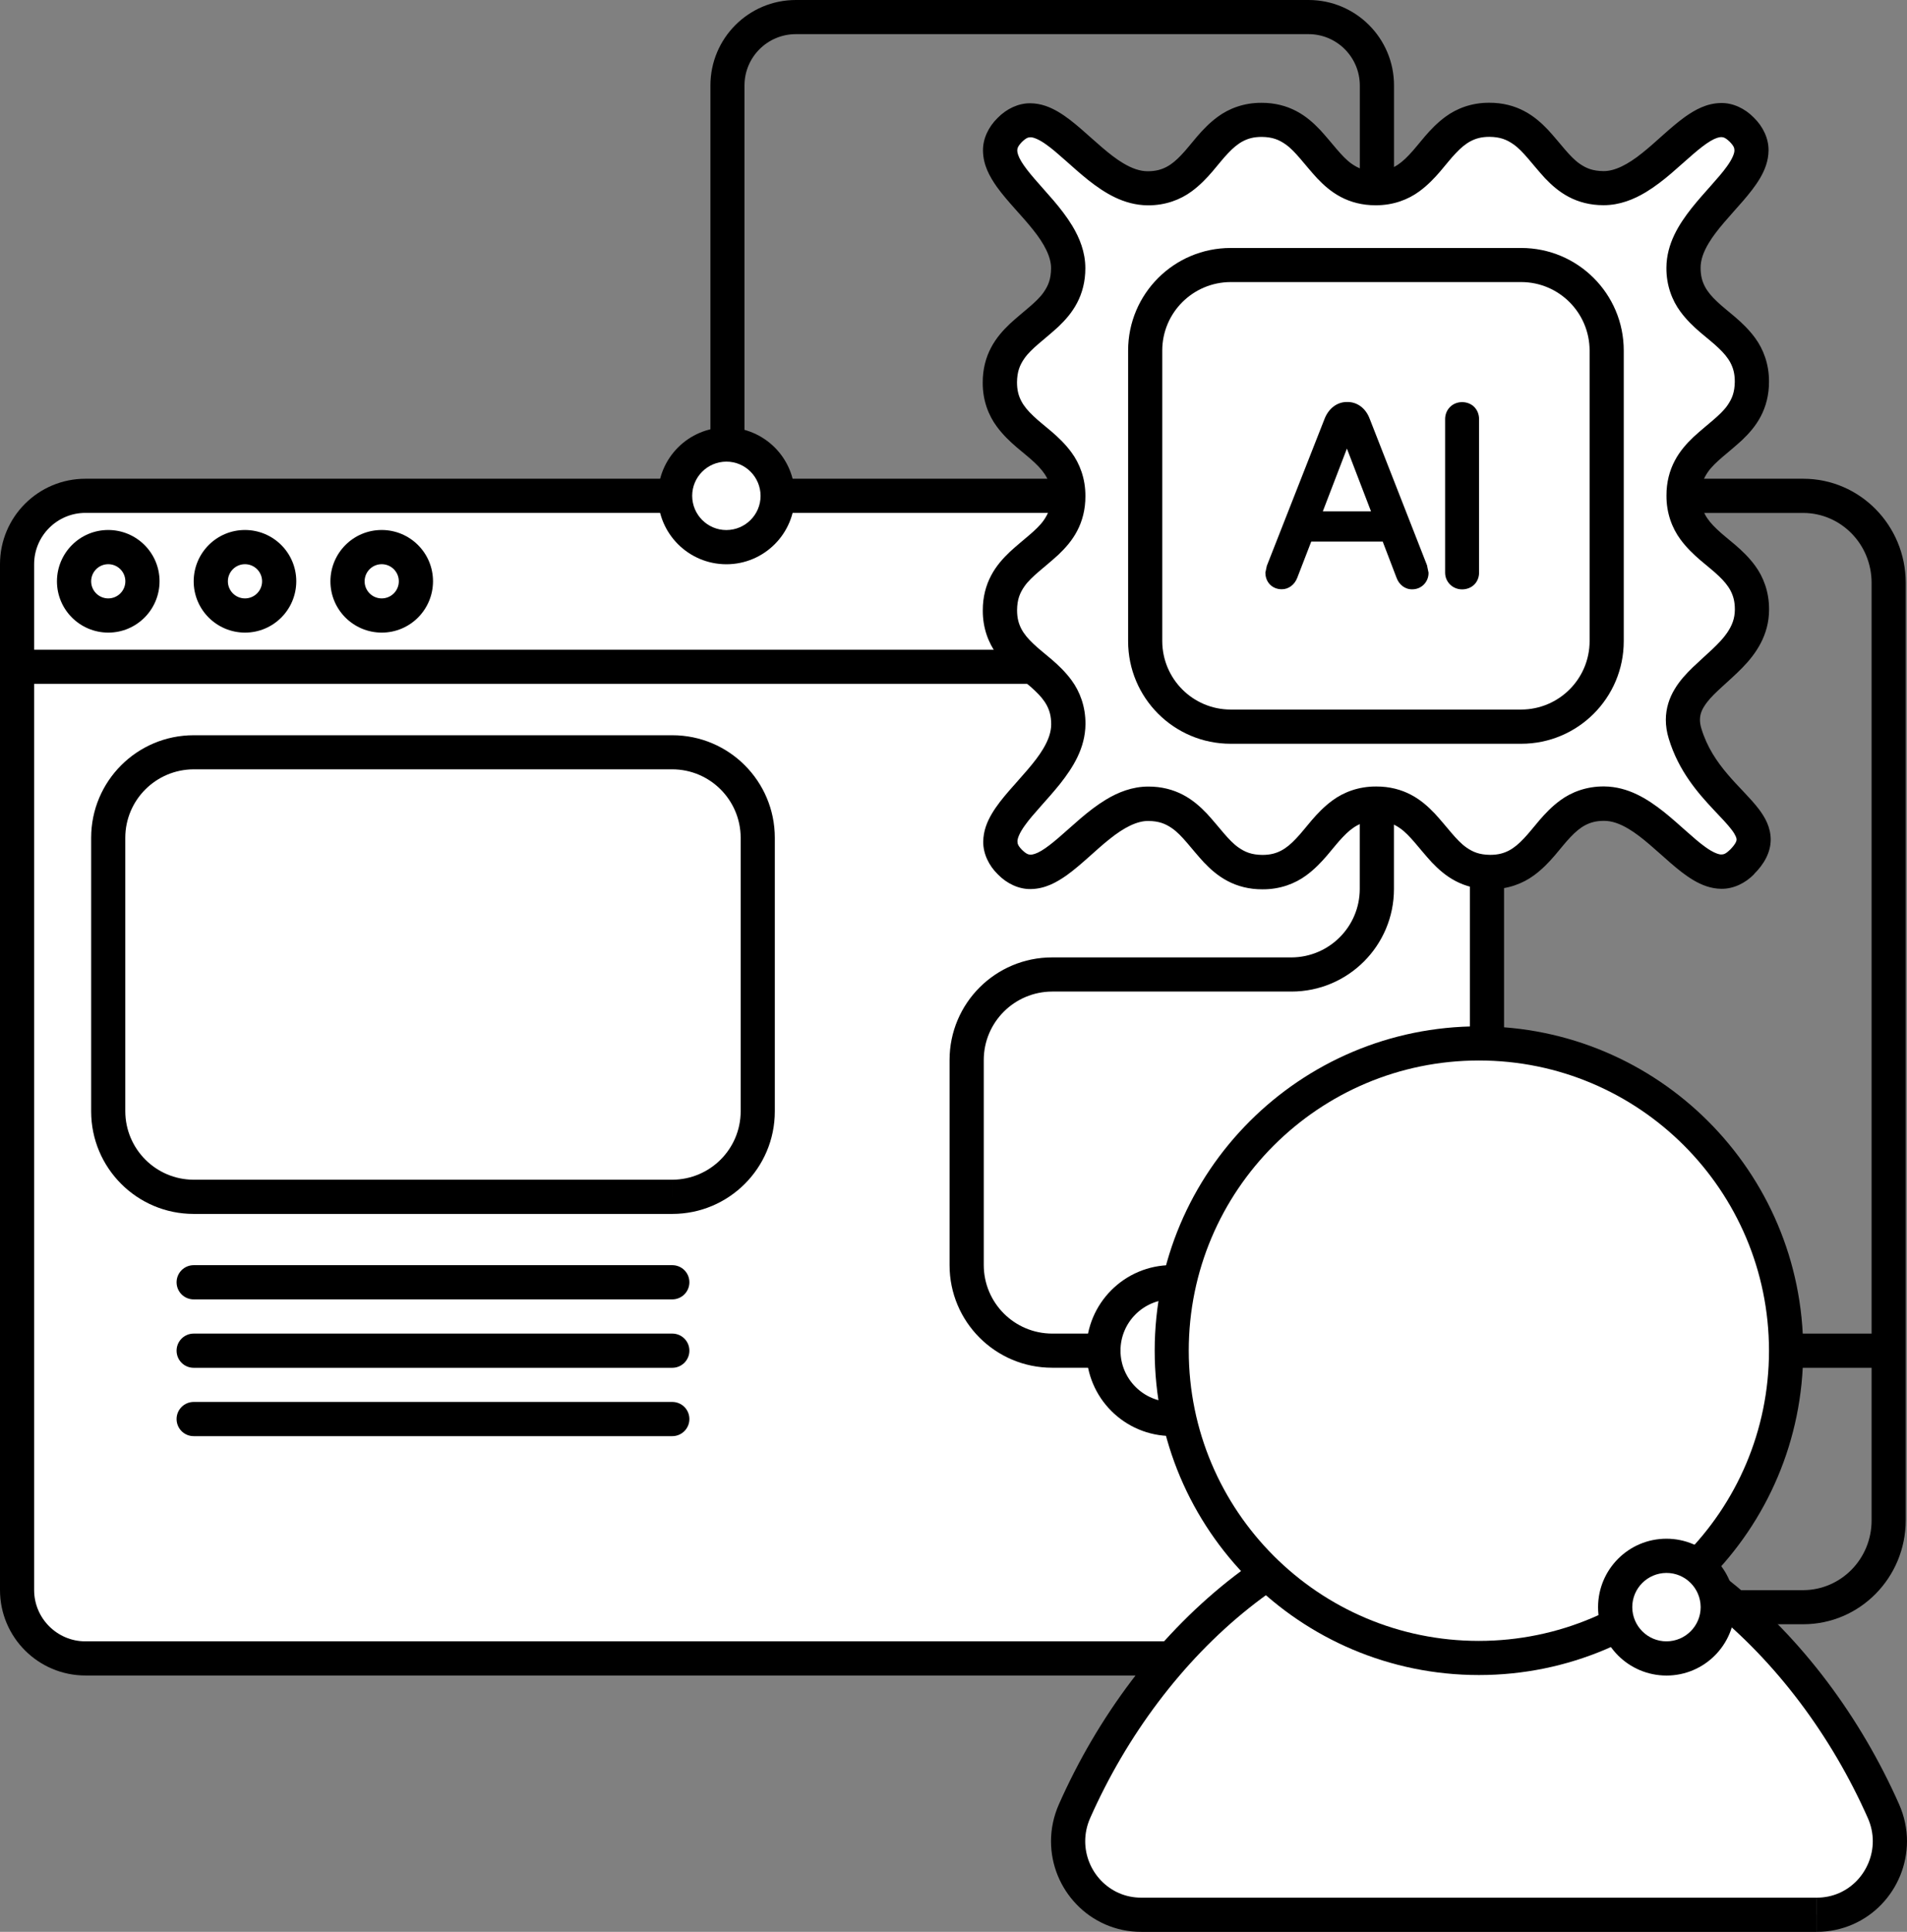
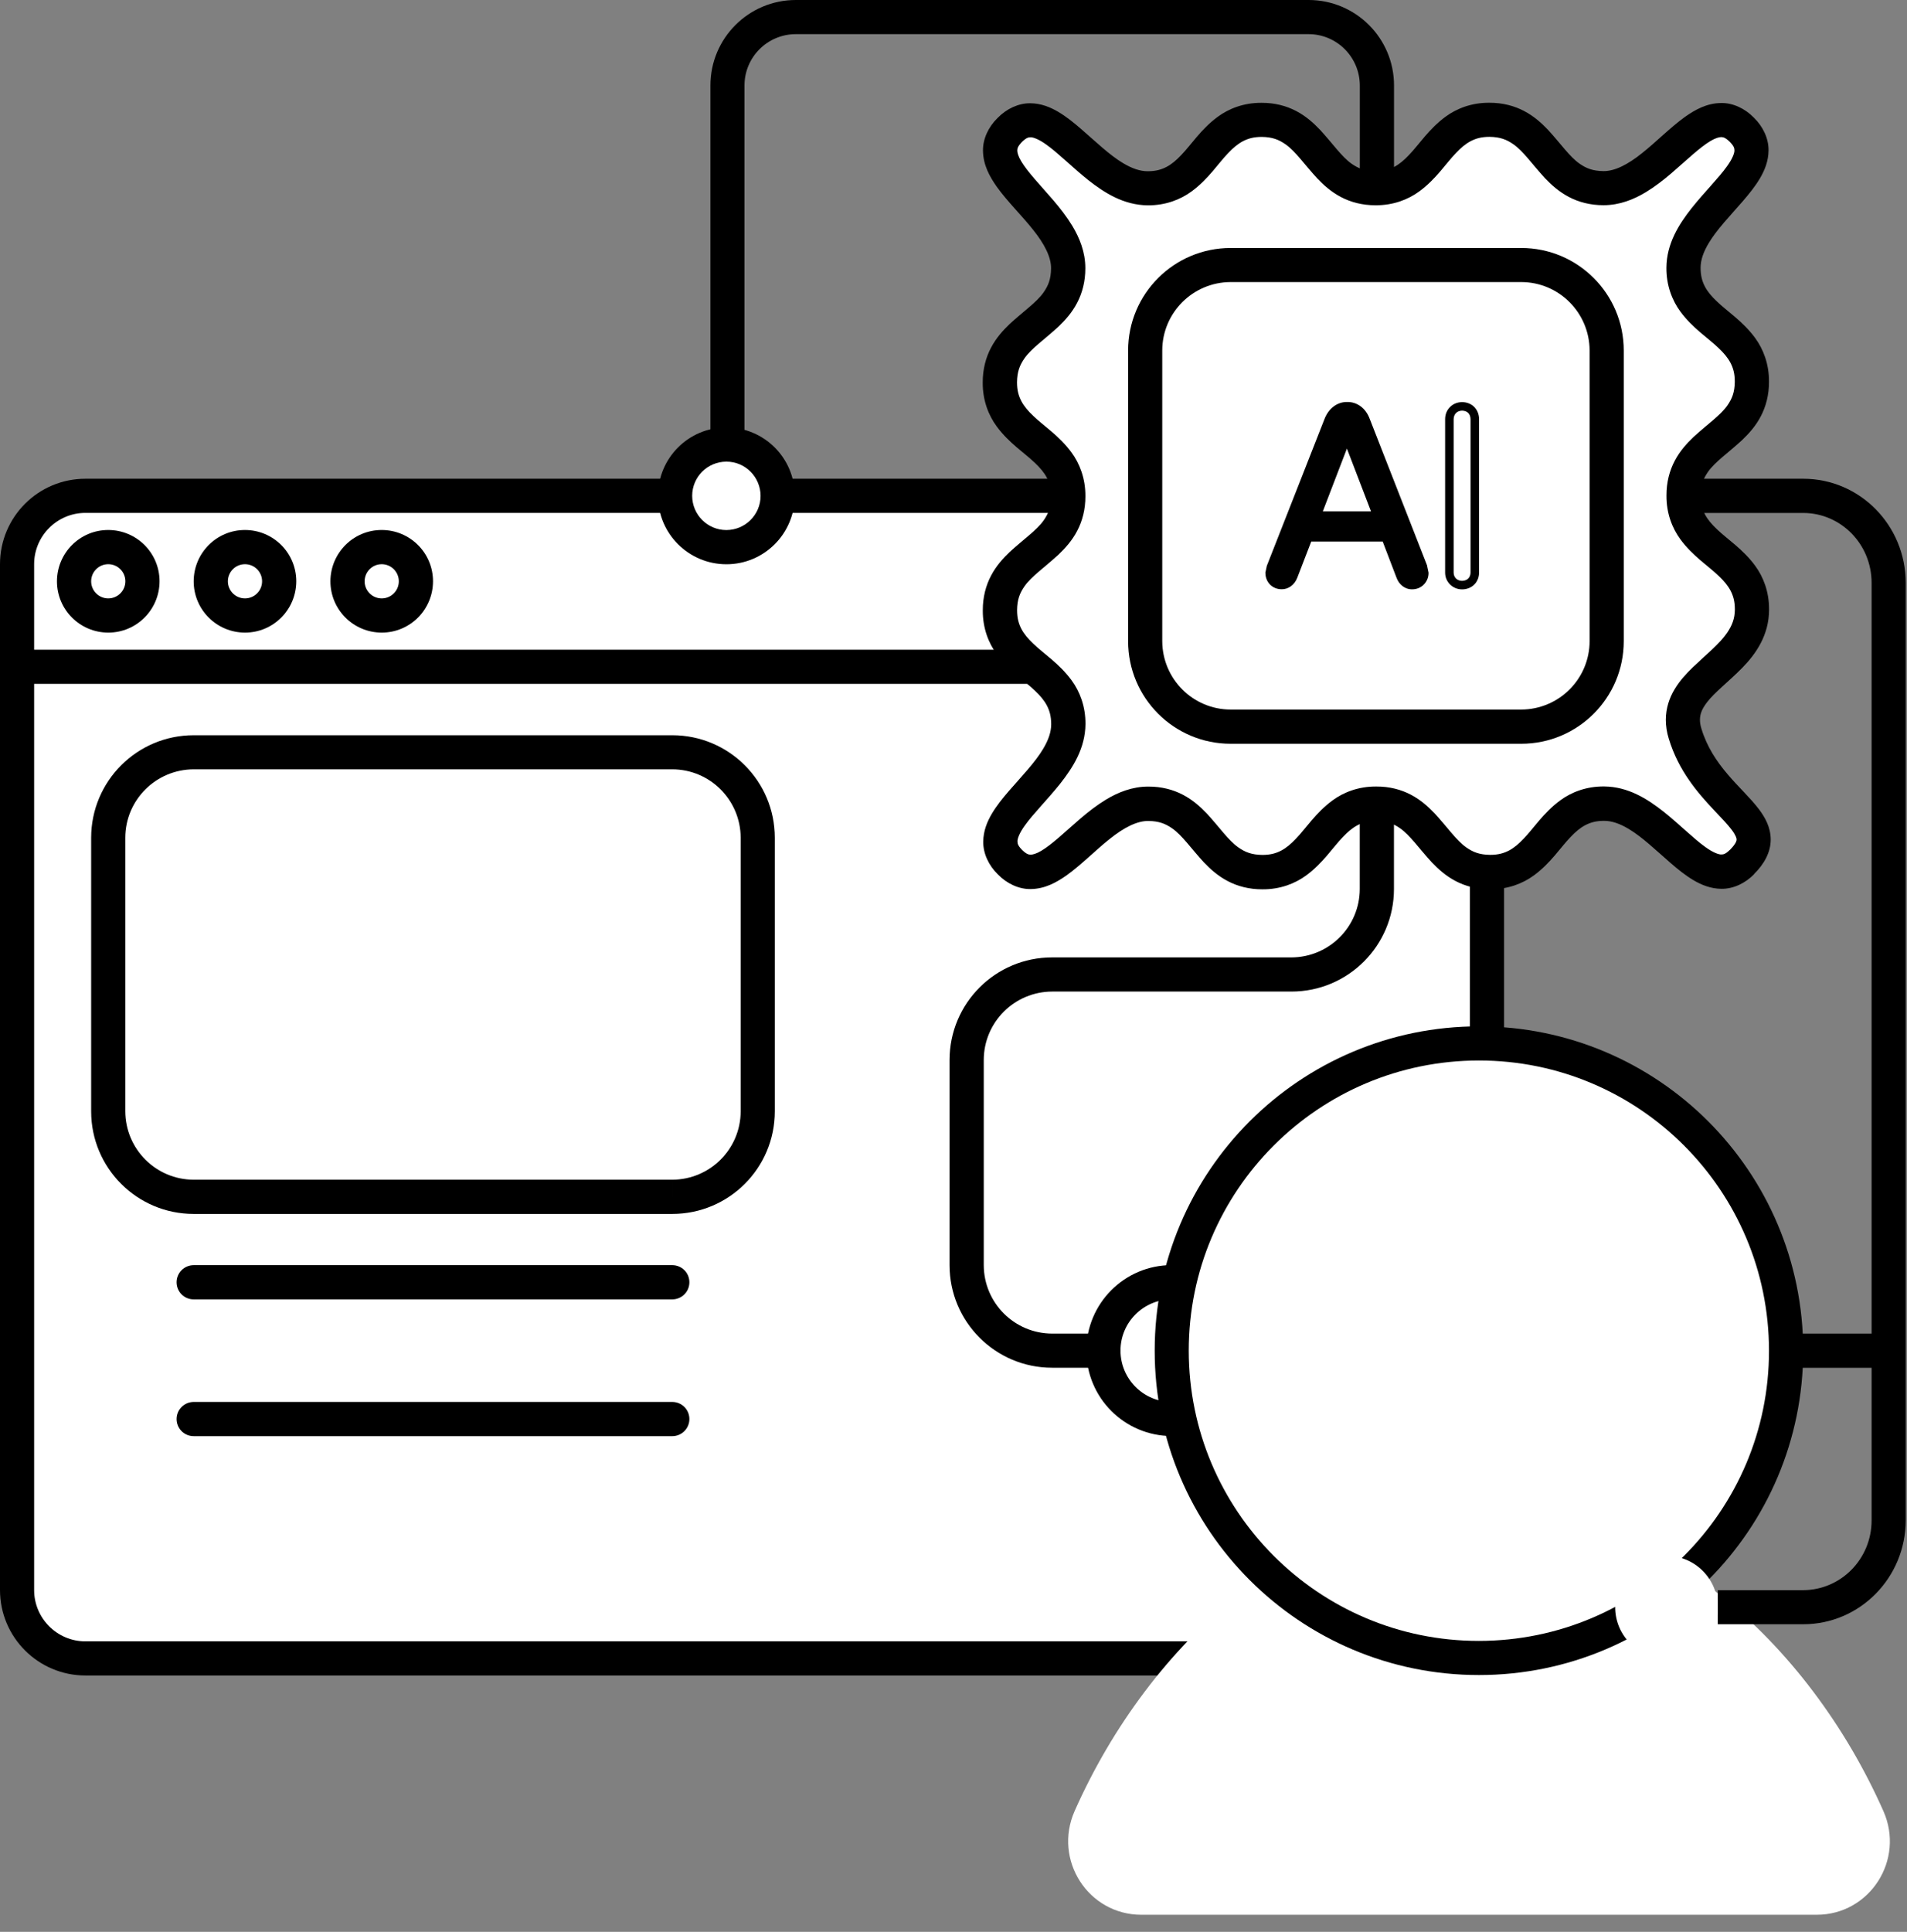
<svg xmlns="http://www.w3.org/2000/svg" id="Layer_2" data-name="Layer 2" viewBox="0 0 300 303.82">
  <rect x="0" y="0" width="300" height="303.82" fill="#808080" stroke="none" />
  <defs>
    <style>      .cls-1 {        fill: #fff;      }    </style>
  </defs>
  <g id="AIIntergration">
    <g>
      <rect class="cls-1" x="2.69" y="77.98" width="231.24" height="182.84" rx="10.76" ry="10.76" />
      <path d="M223.17,80.66c4.45,0,8.07,3.62,8.07,8.07v161.33c0,4.45-3.62,8.07-8.07,8.07H13.44c-4.45,0-8.07-3.62-8.07-8.07V88.73c0-4.45,3.62-8.07,8.07-8.07h209.73M223.17,75.29H13.44c-7.43,0-13.44,6.02-13.44,13.44v161.33c0,7.42,6.02,13.44,13.44,13.44h209.73c7.42,0,13.44-6.02,13.44-13.44V88.73c0-7.42-6.02-13.44-13.44-13.44Z" />
      <polyline points="3.59 107.55 245.58 107.55 245.58 102.18 3.59 102.18" />
      <circle class="cls-1" cx="60.05" cy="91.42" r="5.38" />
      <path d="M65.43,91.42h-2.69c0,1.48-1.2,2.69-2.69,2.69-1.48,0-2.69-1.2-2.69-2.69,0-1.48,1.2-2.69,2.69-2.69,1.48,0,2.69,1.2,2.69,2.69h5.38c0-4.46-3.61-8.06-8.07-8.07-4.46,0-8.06,3.61-8.07,8.07,0,4.46,3.61,8.06,8.07,8.07,4.46,0,8.06-3.61,8.07-8.07h-2.69Z" />
      <circle class="cls-1" cx="38.54" cy="91.42" r="5.38" />
      <path d="M43.92,91.42h-2.69c0,1.48-1.2,2.69-2.69,2.69-1.48,0-2.69-1.2-2.69-2.69,0-1.48,1.2-2.69,2.69-2.69,1.48,0,2.69,1.2,2.69,2.69h5.38c0-4.46-3.61-8.06-8.07-8.07-4.46,0-8.06,3.61-8.07,8.07,0,4.46,3.61,8.06,8.07,8.07,4.46,0,8.06-3.61,8.07-8.07h-2.69Z" />
      <circle class="cls-1" cx="17.03" cy="91.42" r="5.38" />
      <path d="M22.41,91.42h-2.69c0,1.48-1.2,2.69-2.69,2.69-1.48,0-2.69-1.2-2.69-2.69,0-1.48,1.2-2.69,2.69-2.69,1.48,0,2.69,1.2,2.69,2.69h5.38c0-4.46-3.61-8.06-8.07-8.07-4.46,0-8.06,3.61-8.07,8.07,0,4.46,3.61,8.06,8.07,8.07,4.46,0,8.06-3.61,8.07-8.07h-2.69Z" />
      <rect class="cls-1" x="17.03" y="118.31" width="102.18" height="69.91" rx="13.44" ry="13.44" />
      <path d="M105.76,188.22v-2.69H30.47c-5.94-.01-10.74-4.82-10.76-10.76v-43.02c.01-5.94,4.82-10.74,10.76-10.76h75.29c5.94.01,10.74,4.82,10.76,10.76v43.02c-.01,5.94-4.82,10.74-10.76,10.76v5.38c8.91,0,16.13-7.22,16.13-16.13v-43.02c0-8.91-7.22-16.13-16.13-16.13H30.47c-8.91,0-16.13,7.22-16.13,16.13v43.02c0,8.91,7.22,16.13,16.13,16.13h75.29v-2.69Z" />
      <path d="M30.47,204.35h75.29c1.48,0,2.69-1.2,2.69-2.69s-1.2-2.69-2.69-2.69H30.47c-1.48,0-2.69,1.2-2.69,2.69s1.2,2.69,2.69,2.69" />
-       <path d="M30.47,215.11h75.29c1.48,0,2.69-1.2,2.69-2.69s-1.2-2.69-2.69-2.69H30.47c-1.48,0-2.69,1.2-2.69,2.69s1.2,2.69,2.69,2.69" />
      <path d="M30.47,225.86h75.29c1.48,0,2.69-1.2,2.69-2.69s-1.2-2.69-2.69-2.69H30.47c-1.48,0-2.69,1.2-2.69,2.69s1.2,2.69,2.69,2.69" />
      <path class="cls-1" d="M285.78,301.13c8.38,0,13.91-8.64,10.51-16.3-11.78-26.58-35.81-48.2-63.62-48.2s-51.84,21.62-63.62,48.2c-3.39,7.66,2.13,16.3,10.51,16.3h106.21Z" />
-       <path d="M285.78,301.13v2.69c4.08,0,7.69-1.7,10.2-4.32,2.52-2.62,4.01-6.16,4.02-9.93,0-1.93-.4-3.92-1.25-5.83-6.06-13.66-15.24-26.04-26.58-35.08-11.33-9.03-24.88-14.72-39.5-14.72-14.61,0-28.16,5.69-39.5,14.72-11.34,9.04-20.53,21.42-26.58,35.08-.85,1.91-1.25,3.9-1.25,5.83,0,3.77,1.49,7.31,4.02,9.93,2.51,2.62,6.12,4.33,10.2,4.32h106.21v-5.38h-106.21c-2.59,0-4.74-1.04-6.33-2.67-1.58-1.64-2.51-3.87-2.51-6.2,0-1.2.24-2.43.78-3.65,5.72-12.92,14.44-24.63,25.02-33.05,10.58-8.43,22.95-13.55,36.15-13.55,13.19,0,25.56,5.12,36.15,13.55,10.57,8.42,19.29,20.13,25.02,33.05.54,1.22.78,2.45.78,3.65,0,2.33-.94,4.56-2.51,6.2-1.58,1.63-3.74,2.67-6.33,2.67v2.69Z" />
      <path d="M117.12,77.98V13.44c0-4.45,3.61-8.06,8.07-8.07h80.66c4.45,0,8.06,3.61,8.07,8.07v21.51h5.38V13.44c0-7.43-6.02-13.44-13.44-13.44h-80.66c-7.43,0-13.44,6.02-13.44,13.44v64.53h5.38Z" />
      <path d="M270.23,255.44h13.44c8.94,0,16.12-7.35,16.13-16.34V91.63c-.02-8.99-7.19-16.34-16.13-16.34h-18.82v5.38h18.82c5.91.01,10.75,4.88,10.76,10.97v147.47c0,6.09-4.85,10.95-10.76,10.97h-13.44v5.38Z" />
      <path d="M184.34,209.73h-18.82c-5.94-.01-10.74-4.82-10.76-10.76v-32.27c.01-5.94,4.82-10.74,10.76-10.76h37.64c8.91,0,16.13-7.22,16.13-16.13v-29.58h-5.38v29.58c-.01,5.94-4.82,10.74-10.76,10.76h-37.64c-8.91,0-16.13,7.22-16.13,16.13v32.27c0,8.91,7.22,16.13,16.13,16.13h18.82v-5.38Z" />
      <path class="cls-1" d="M184.34,223.17h0c-5.94,0-10.76-4.82-10.76-10.76h0c0-5.94,4.82-10.76,10.76-10.76" />
      <path d="M184.34,220.48c-4.45,0-8.06-3.61-8.07-8.07h0c0-4.45,3.61-8.06,8.07-8.07v-5.38c-7.43,0-13.44,6.02-13.44,13.44h0c0,7.43,6.02,13.44,13.44,13.44v-5.38Z" />
      <circle class="cls-1" cx="232.66" cy="212.42" r="48.32" transform="translate(-82.06 226.73) rotate(-45)" />
      <path d="M280.98,212.42h-2.69c0,12.61-5.1,24-13.37,32.27-8.27,8.26-19.66,13.36-32.27,13.37-12.61,0-24-5.1-32.27-13.37-8.26-8.27-13.36-19.66-13.37-32.27,0-12.61,5.1-24,13.37-32.27,8.27-8.26,19.66-13.36,32.27-13.37,12.61,0,24,5.1,32.27,13.37,8.26,8.27,13.36,19.66,13.37,32.27h5.38c0-28.17-22.84-51.01-51.01-51.01-28.17,0-51.01,22.84-51.01,51.01,0,28.17,22.84,51.01,51.01,51.01,28.17,0,51.01-22.84,51.01-51.01h-2.69Z" />
      <circle class="cls-1" cx="262.16" cy="252.75" r="8.07" />
-       <path d="M270.23,252.75h-2.69c0,2.97-2.41,5.37-5.38,5.38-2.97,0-5.37-2.41-5.38-5.38,0-2.97,2.41-5.37,5.38-5.38,2.97,0,5.37,2.41,5.38,5.38h5.38c0-5.94-4.81-10.75-10.76-10.76-5.94,0-10.75,4.81-10.76,10.76,0,5.94,4.81,10.75,10.76,10.76,5.94,0,10.75-4.81,10.76-10.76h-2.69Z" />
      <path class="cls-1" d="M274.04,135.55c-6.32,6.34-12.76-9.17-21.7-9.17s-8.96,10.76-17.92,10.76-8.96-10.76-17.92-10.76-8.96,10.76-17.92,10.76-8.98-10.76-17.95-10.76-15.39,15.52-21.75,9.19c-6.34-6.32,9.17-12.76,9.17-21.7s-10.76-8.96-10.76-17.92,10.76-8.96,10.76-17.92-10.76-8.96-10.76-17.92,10.76-8.98,10.76-17.95-15.52-15.39-9.19-21.75c6.32-6.34,12.76,9.17,21.7,9.17s8.96-10.76,17.92-10.76,8.96,10.76,17.92,10.76,8.96-10.76,17.92-10.76,8.98,10.76,17.95,10.76,15.39-15.52,21.75-9.19c6.34,6.32-9.17,12.76-9.17,21.7s10.76,8.96,10.76,17.92-10.76,8.96-10.76,17.92,10.76,8.96,10.76,17.92-13.14,10.93-10.52,19.52c3.43,11.26,15.29,13.83,8.95,20.18Z" />
      <path d="M274.04,135.55l-1.9-1.9c-.73.7-1,.71-1.33.73-.4.03-1.32-.29-2.53-1.17-1.81-1.28-4.03-3.53-6.57-5.56-2.54-2-5.57-3.94-9.37-3.97-2.78-.02-5.14.9-6.89,2.19-2.64,1.94-4.16,4.38-5.74,6.01-.78.83-1.53,1.46-2.33,1.88-.81.42-1.68.68-2.96.68-1.7-.02-2.7-.44-3.75-1.17-1.56-1.09-2.98-3.18-4.97-5.34-1.01-1.06-2.2-2.14-3.73-2.94-1.53-.81-3.38-1.31-5.46-1.3-2.78-.02-5.14.9-6.89,2.19-2.64,1.94-4.16,4.38-5.74,6.01-.78.83-1.53,1.46-2.33,1.88-.81.42-1.68.68-2.96.68-1.7-.02-2.71-.44-3.76-1.17-1.57-1.09-2.99-3.18-4.98-5.34-1.01-1.06-2.21-2.14-3.74-2.94-1.53-.81-3.39-1.31-5.47-1.3-2.52,0-4.75.9-6.67,2.06-2.88,1.75-5.25,4.12-7.35,5.91-1.04.9-2,1.65-2.79,2.12-.8.48-1.38.62-1.69.62-.33-.02-.61-.04-1.35-.74-.7-.73-.71-1-.73-1.33-.03-.4.29-1.32,1.17-2.53,1.28-1.81,3.53-4.03,5.56-6.57,2-2.54,3.94-5.57,3.97-9.37.02-2.78-.9-5.14-2.19-6.89-1.94-2.64-4.38-4.16-6.01-5.74-.83-.78-1.46-1.53-1.88-2.33-.42-.81-.68-1.68-.68-2.96.02-1.7.44-2.7,1.17-3.75,1.09-1.56,3.18-2.98,5.34-4.97,1.06-1.01,2.14-2.2,2.94-3.73.81-1.53,1.31-3.38,1.3-5.46.02-2.78-.9-5.14-2.19-6.89-1.94-2.64-4.38-4.16-6.01-5.74-.83-.78-1.46-1.53-1.88-2.33-.42-.81-.68-1.68-.68-2.96.02-1.7.44-2.71,1.17-3.76,1.09-1.57,3.18-2.99,5.34-4.98,1.06-1.01,2.14-2.21,2.94-3.74.81-1.53,1.31-3.39,1.3-5.47,0-2.52-.9-4.75-2.06-6.67-1.75-2.88-4.12-5.25-5.91-7.35-.9-1.04-1.65-2-2.12-2.79-.48-.8-.62-1.38-.62-1.69.02-.33.04-.61.74-1.35.73-.7,1-.71,1.33-.73.4-.03,1.32.29,2.53,1.17,1.81,1.28,4.03,3.53,6.57,5.56,2.54,2,5.57,3.94,9.37,3.97,2.78.02,5.14-.9,6.89-2.19,2.64-1.94,4.16-4.38,5.74-6.01.78-.83,1.53-1.46,2.33-1.88.81-.42,1.68-.68,2.96-.68,1.7.02,2.7.44,3.75,1.17,1.56,1.09,2.98,3.18,4.97,5.34,1.01,1.06,2.2,2.14,3.73,2.94,1.53.81,3.38,1.31,5.46,1.3,2.78.02,5.14-.9,6.89-2.19,2.64-1.94,4.16-4.38,5.74-6.01.78-.83,1.53-1.46,2.33-1.88.81-.42,1.68-.68,2.96-.68,1.7.02,2.71.44,3.76,1.17,1.57,1.09,2.99,3.18,4.98,5.34,1.01,1.06,2.21,2.14,3.74,2.94,1.53.81,3.39,1.31,5.47,1.3,2.52,0,4.75-.9,6.67-2.06,2.88-1.75,5.25-4.12,7.35-5.91,1.04-.9,2-1.65,2.79-2.12.8-.48,1.38-.62,1.69-.62.33.02.61.04,1.35.74.7.73.71,1,.73,1.33.03.4-.29,1.32-1.17,2.53-1.28,1.81-3.53,4.03-5.56,6.57-2,2.54-3.94,5.57-3.97,9.37-.02,2.78.9,5.14,2.19,6.89,1.94,2.64,4.38,4.16,6.01,5.74.83.78,1.46,1.53,1.88,2.33.42.81.68,1.68.68,2.96-.02,1.7-.44,2.7-1.17,3.75-1.09,1.56-3.18,2.98-5.34,4.97-1.06,1.01-2.14,2.2-2.94,3.73-.81,1.53-1.31,3.38-1.3,5.46-.02,2.78.9,5.14,2.19,6.89,1.94,2.64,4.38,4.16,6.01,5.74.83.78,1.46,1.53,1.88,2.33.42.81.68,1.68.68,2.96-.01,1.43-.43,2.5-1.22,3.67-1.18,1.74-3.31,3.43-5.38,5.41-1.03,1-2.06,2.09-2.87,3.45-.82,1.34-1.39,3-1.39,4.82,0,.96.15,1.96.46,2.96,1.55,5.11,4.62,8.58,7.03,11.15,1.21,1.28,2.25,2.36,2.88,3.2.65.86.77,1.35.76,1.51,0,.15-.02.59-1.05,1.64l1.9,1.9,1.9,1.9c1.57-1.55,2.62-3.4,2.62-5.43-.01-1.96-.9-3.49-1.84-4.75-1.45-1.9-3.29-3.55-4.97-5.55-1.69-1.99-3.21-4.24-4.09-7.13-.17-.55-.23-1-.23-1.39,0-.96.33-1.74,1.13-2.79,1.18-1.55,3.41-3.24,5.54-5.41,2.1-2.14,4.21-5.12,4.2-9.15.02-2.78-.9-5.14-2.19-6.89-1.94-2.64-4.38-4.16-6.01-5.74-.83-.78-1.46-1.53-1.88-2.33-.42-.81-.68-1.68-.68-2.96.02-1.7.44-2.7,1.17-3.75,1.09-1.56,3.18-2.98,5.34-4.97,1.06-1.01,2.14-2.2,2.94-3.73.81-1.53,1.31-3.38,1.3-5.46.02-2.78-.9-5.14-2.19-6.89-1.94-2.64-4.38-4.16-6.01-5.74-.83-.78-1.46-1.53-1.88-2.33-.42-.81-.68-1.68-.68-2.96,0-1.2.43-2.47,1.28-3.88,1.26-2.12,3.41-4.34,5.37-6.6.98-1.14,1.92-2.29,2.68-3.57.75-1.27,1.35-2.73,1.36-4.42.02-1.85-.86-3.73-2.31-5.14-1.41-1.45-3.3-2.33-5.15-2.3-2.27.03-4.07,1.05-5.67,2.17-2.4,1.73-4.58,3.99-6.79,5.73-2.21,1.77-4.27,2.83-6.05,2.81-1.7-.02-2.71-.44-3.76-1.17-1.57-1.09-2.99-3.18-4.98-5.34-1.01-1.06-2.21-2.14-3.74-2.94-1.53-.81-3.39-1.31-5.47-1.3-2.78-.02-5.14.9-6.89,2.19-2.64,1.94-4.16,4.38-5.74,6.01-.78.83-1.53,1.46-2.33,1.88-.81.42-1.68.68-2.96.68-1.7-.02-2.7-.44-3.75-1.17-1.56-1.09-2.98-3.18-4.97-5.34-1.01-1.06-2.2-2.14-3.73-2.94-1.53-.81-3.38-1.31-5.46-1.3-2.78-.02-5.14.9-6.89,2.19-2.64,1.94-4.16,4.38-5.74,6.01-.78.83-1.53,1.46-2.33,1.88-.81.42-1.68.68-2.96.68-1.2,0-2.47-.43-3.88-1.28-2.12-1.26-4.34-3.41-6.6-5.37-1.14-.98-2.29-1.92-3.57-2.68-1.27-.75-2.73-1.35-4.42-1.36-1.85-.02-3.73.86-5.14,2.31-1.45,1.41-2.33,3.3-2.3,5.15.03,2.27,1.05,4.07,2.17,5.67,1.73,2.4,3.99,4.58,5.73,6.79,1.77,2.21,2.83,4.27,2.81,6.05-.02,1.7-.44,2.71-1.17,3.76-1.09,1.57-3.18,2.99-5.34,4.98-1.06,1.01-2.14,2.21-2.94,3.74-.81,1.53-1.31,3.39-1.3,5.47-.02,2.78.9,5.14,2.19,6.89,1.94,2.64,4.38,4.16,6.01,5.74.83.78,1.46,1.53,1.88,2.33.42.81.68,1.68.68,2.96-.02,1.7-.44,2.7-1.17,3.75-1.09,1.56-3.18,2.98-5.34,4.97-1.06,1.01-2.14,2.2-2.94,3.73-.81,1.53-1.31,3.38-1.3,5.46-.02,2.78.9,5.14,2.19,6.89,1.94,2.64,4.38,4.16,6.01,5.74.83.78,1.46,1.53,1.88,2.33.42.81.68,1.68.68,2.96,0,1.2-.43,2.47-1.28,3.88-1.26,2.12-3.41,4.34-5.37,6.6-.98,1.14-1.92,2.29-2.68,3.57-.75,1.27-1.35,2.72-1.36,4.42-.02,1.85.86,3.73,2.31,5.14,1.41,1.45,3.3,2.33,5.15,2.3,2.27-.03,4.07-1.05,5.67-2.17,2.4-1.73,4.58-3.99,6.79-5.73,2.21-1.77,4.27-2.83,6.05-2.81,1.7.02,2.71.44,3.76,1.17,1.57,1.09,2.99,3.18,4.98,5.34,1.01,1.06,2.21,2.14,3.74,2.94,1.53.81,3.39,1.31,5.47,1.3,2.78.02,5.14-.9,6.89-2.19,2.64-1.94,4.16-4.38,5.74-6.01.78-.83,1.53-1.46,2.33-1.88.81-.42,1.68-.68,2.96-.68,1.7.02,2.7.44,3.75,1.17,1.56,1.09,2.98,3.18,4.97,5.34,1.01,1.06,2.2,2.14,3.73,2.94,1.53.81,3.38,1.31,5.46,1.3,2.78.02,5.14-.9,6.89-2.19,2.64-1.94,4.16-4.38,5.74-6.01.78-.83,1.53-1.46,2.33-1.88.81-.42,1.68-.68,2.96-.68,1.2,0,2.47.43,3.88,1.28,2.12,1.26,4.34,3.41,6.6,5.37,1.14.98,2.29,1.92,3.57,2.68,1.27.75,2.73,1.35,4.42,1.36,1.85.02,3.73-.86,5.14-2.31l-1.9-1.9Z" />
      <circle class="cls-1" cx="114.28" cy="77.98" r="8.07" />
      <path d="M122.34,77.98h-2.69c0,2.97-2.41,5.37-5.38,5.38-2.97,0-5.37-2.41-5.38-5.38,0-2.97,2.41-5.37,5.38-5.38,2.97,0,5.37,2.41,5.38,5.38h5.38c0-5.94-4.81-10.75-10.76-10.76-5.94,0-10.75,4.81-10.76,10.76,0,5.94,4.81,10.75,10.76,10.76,5.94,0,10.75-4.81,10.76-10.76h-2.69Z" />
      <path d="M239.31,114.28v-2.69h-45.71c-5.94-.01-10.74-4.82-10.76-10.76v-45.71c.01-5.94,4.82-10.74,10.76-10.76h45.71c5.94.01,10.74,4.82,10.76,10.76v45.71c-.01,5.94-4.82,10.74-10.76,10.76v5.38c8.91,0,16.13-7.22,16.13-16.13v-45.71c0-8.91-7.22-16.13-16.13-16.13h-45.71c-8.91,0-16.13,7.22-16.13,16.13v45.71c0,8.91,7.22,16.13,16.13,16.13h45.71v-2.69Z" />
      <polyline points="280.98 215.11 297.12 215.11 297.12 209.73 280.98 209.73" />
      <path d="M199.74,90.15l.2-.94,9.06-23.05c.61-1.51,1.67-2.24,2.94-2.24s2.37.73,2.94,2.28l8.98,22.97.2.98c0,1.02-.78,1.88-1.88,1.88-.9,0-1.51-.49-1.88-1.43l-2.32-6.08h-12.16l-2.37,6.12c-.37.94-1.06,1.39-1.83,1.39-1.1,0-1.88-.82-1.88-1.88ZM216.67,81.09l-4.73-12.32h-.08l-4.73,12.32h9.54Z" />
      <path d="M199.74,90.15l.66.14.19-.88,9.04-23-.63-.25.62.25c.57-1.33,1.33-1.81,2.32-1.83.99.02,1.79.5,2.31,1.84h0s8.96,22.93,8.96,22.93l.19.92.66-.14h-.67c-.01.68-.48,1.2-1.21,1.21-.63-.03-.91-.23-1.25-1h0s-2.49-6.51-2.49-6.51h-13.08l-2.54,6.57v-.03c-.3.73-.7.94-1.2.96-.75-.02-1.18-.48-1.21-1.21h-.67l.66.14-.66-.14h-.67c0,.69.26,1.34.72,1.81.46.47,1.11.74,1.83.74,1.04.02,2.03-.67,2.46-1.81h0s2.2-5.69,2.2-5.69h11.24l2.16,5.65h0c.39,1.11,1.34,1.89,2.5,1.86,1.47,0,2.55-1.19,2.55-2.55v-.07l-.22-1.05v-.06s-9.01-23.02-9.01-23.02l-.63.24.63-.23c-.62-1.76-2.03-2.75-3.57-2.72-1.54-.02-2.9.97-3.56,2.66h0s-9.08,23.11-9.08,23.11l-.21.99-.02.07v.07h.67ZM216.67,81.09l.63-.24-4.9-12.75h-1l-5.25,13.66h11.5l-.35-.91-.63.24v-.67h-8.57l4.38-11.41-.63-.24v.67h.08v-.67l-.63.24,4.73,12.32.63-.24v-.67.67Z" />
-       <path d="M228.01,90.06v-24.15c0-1.14.86-2,2-2s2,.86,2,2v24.15c0,1.1-.81,1.96-2,1.96s-2-.86-2-1.96Z" />
      <path d="M228.01,90.06h.67v-24.15c.02-.79.53-1.31,1.33-1.33.84.03,1.3.51,1.33,1.33v24.15c-.02.76-.48,1.26-1.33,1.29-.8-.01-1.32-.55-1.33-1.29h-1.34c0,1.46,1.18,2.63,2.67,2.63.75,0,1.44-.28,1.92-.76.48-.48.75-1.15.75-1.87v-24.15c0-.73-.27-1.41-.75-1.9-.48-.49-1.17-.77-1.92-.77-.74,0-1.42.28-1.9.77-.49.48-.77,1.16-.77,1.9v24.15h.67Z" />
    </g>
  </g>
</svg>